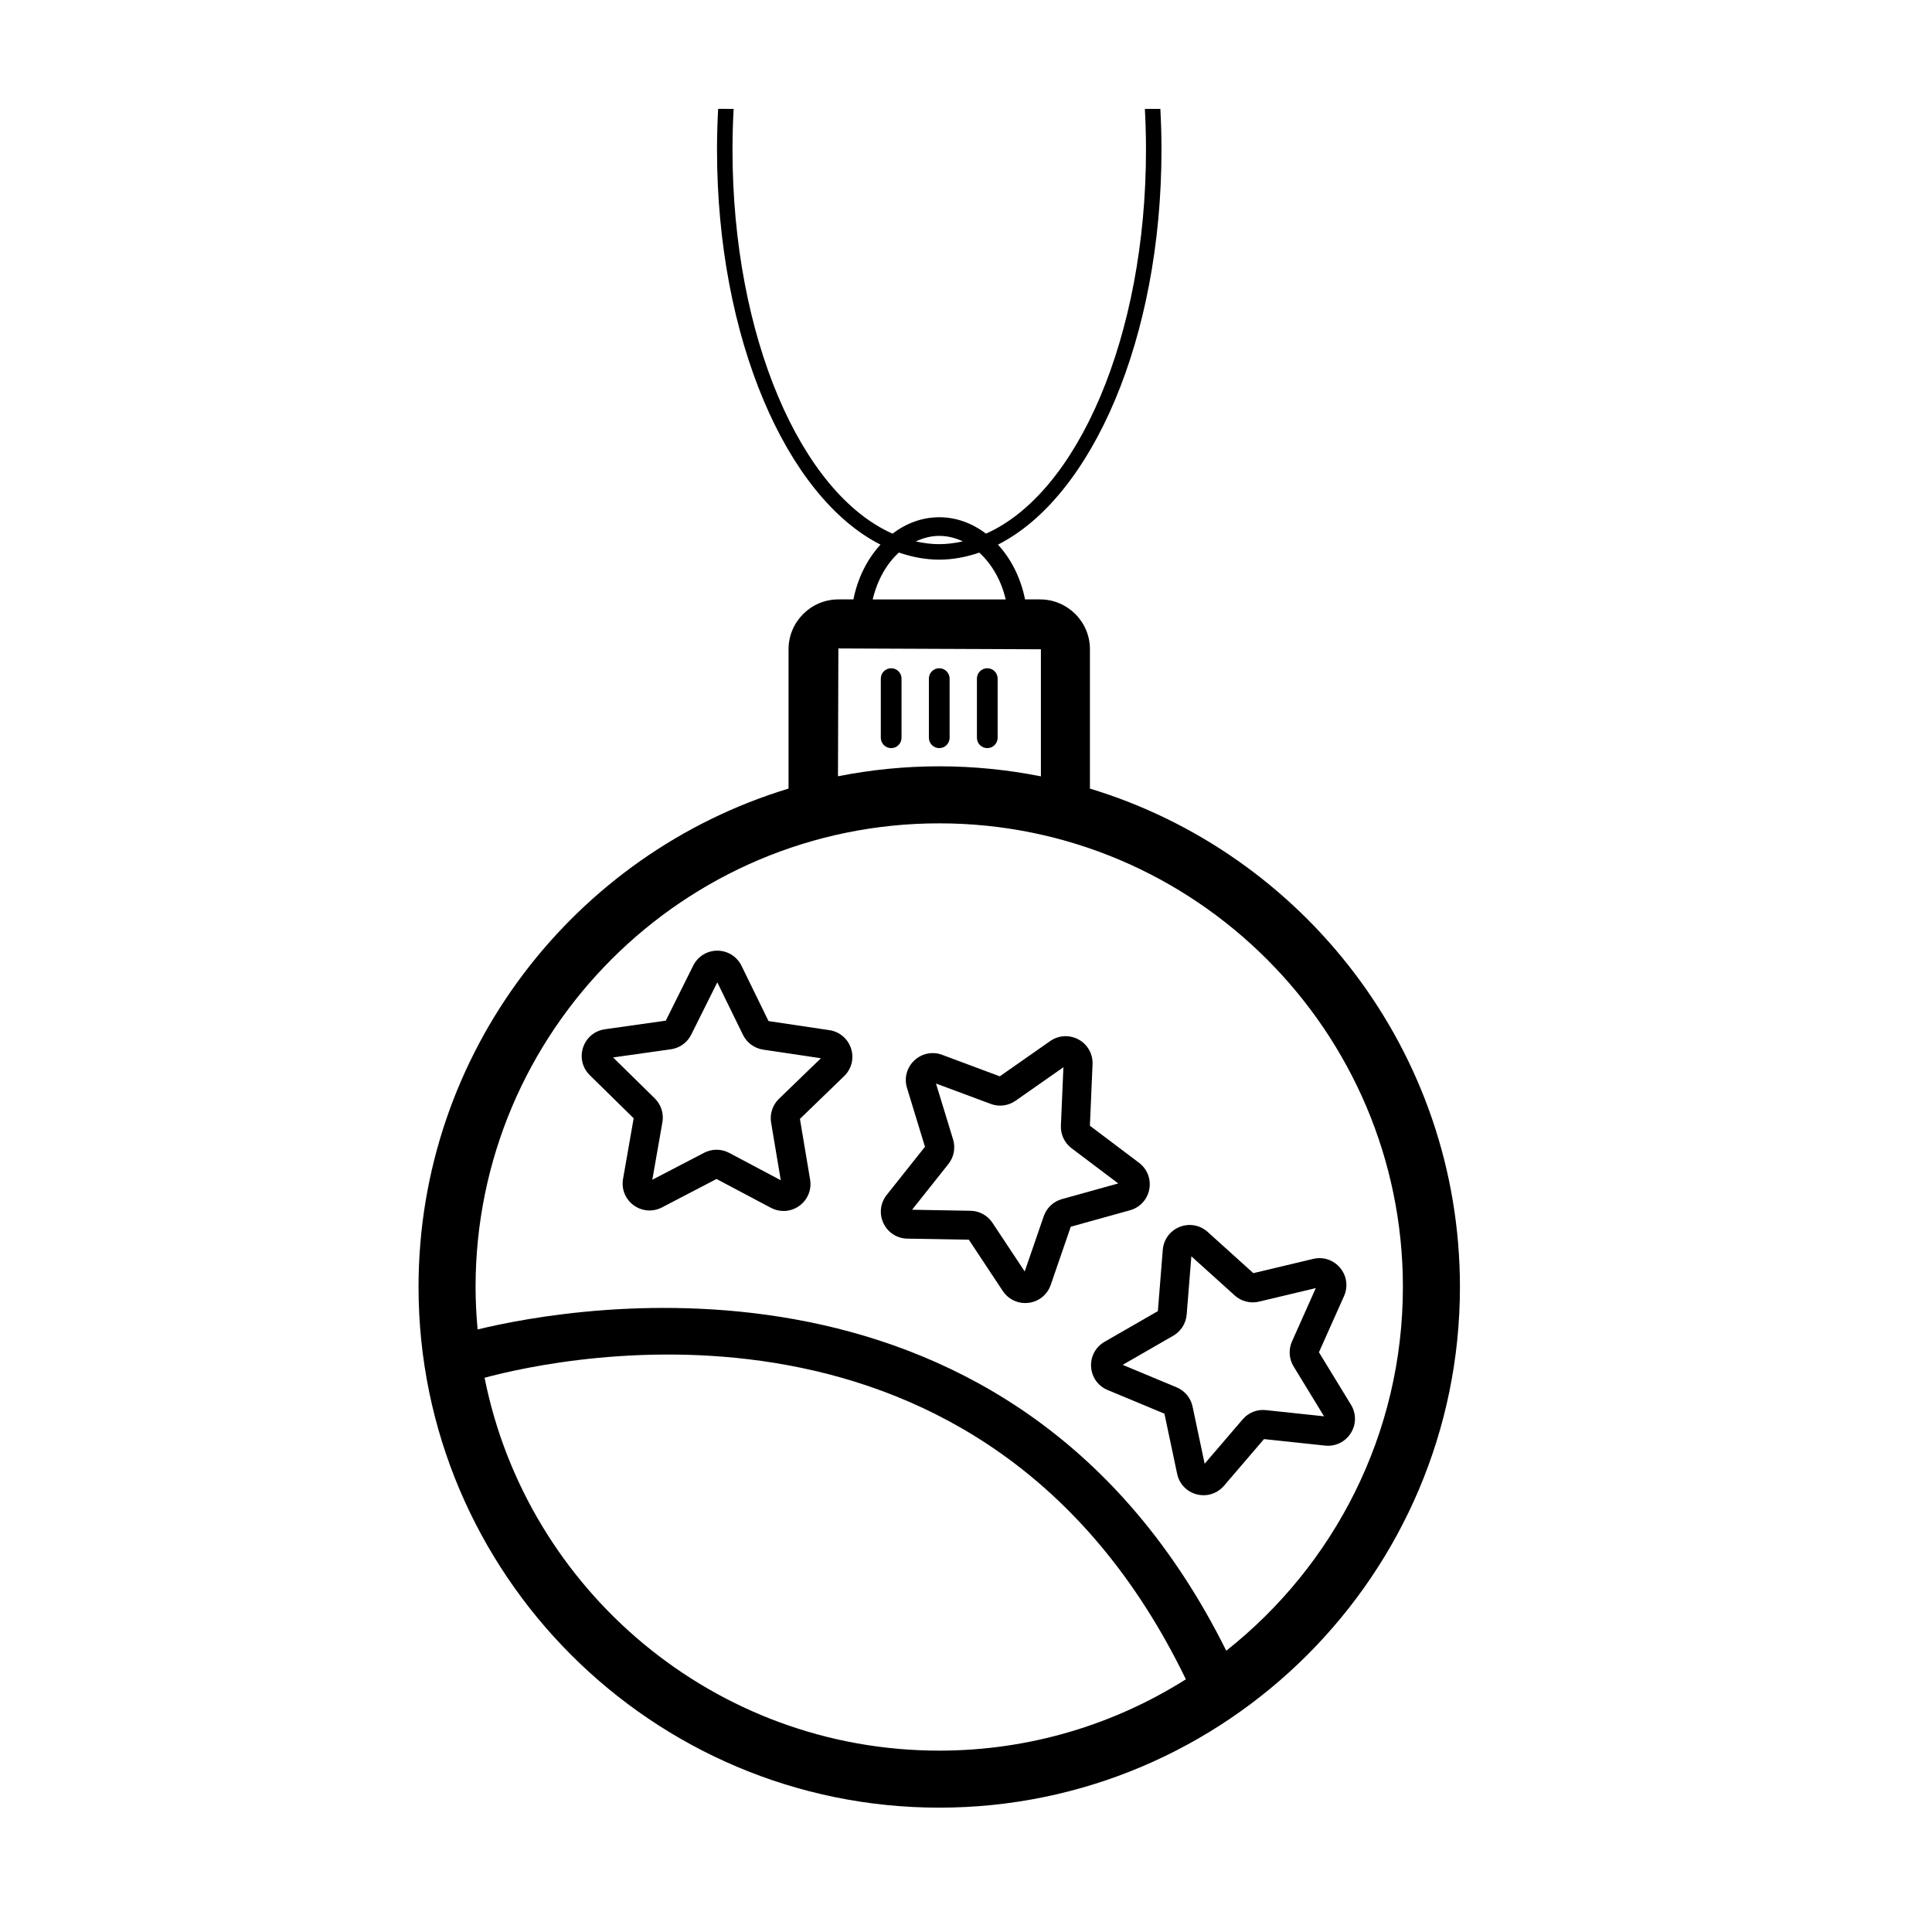
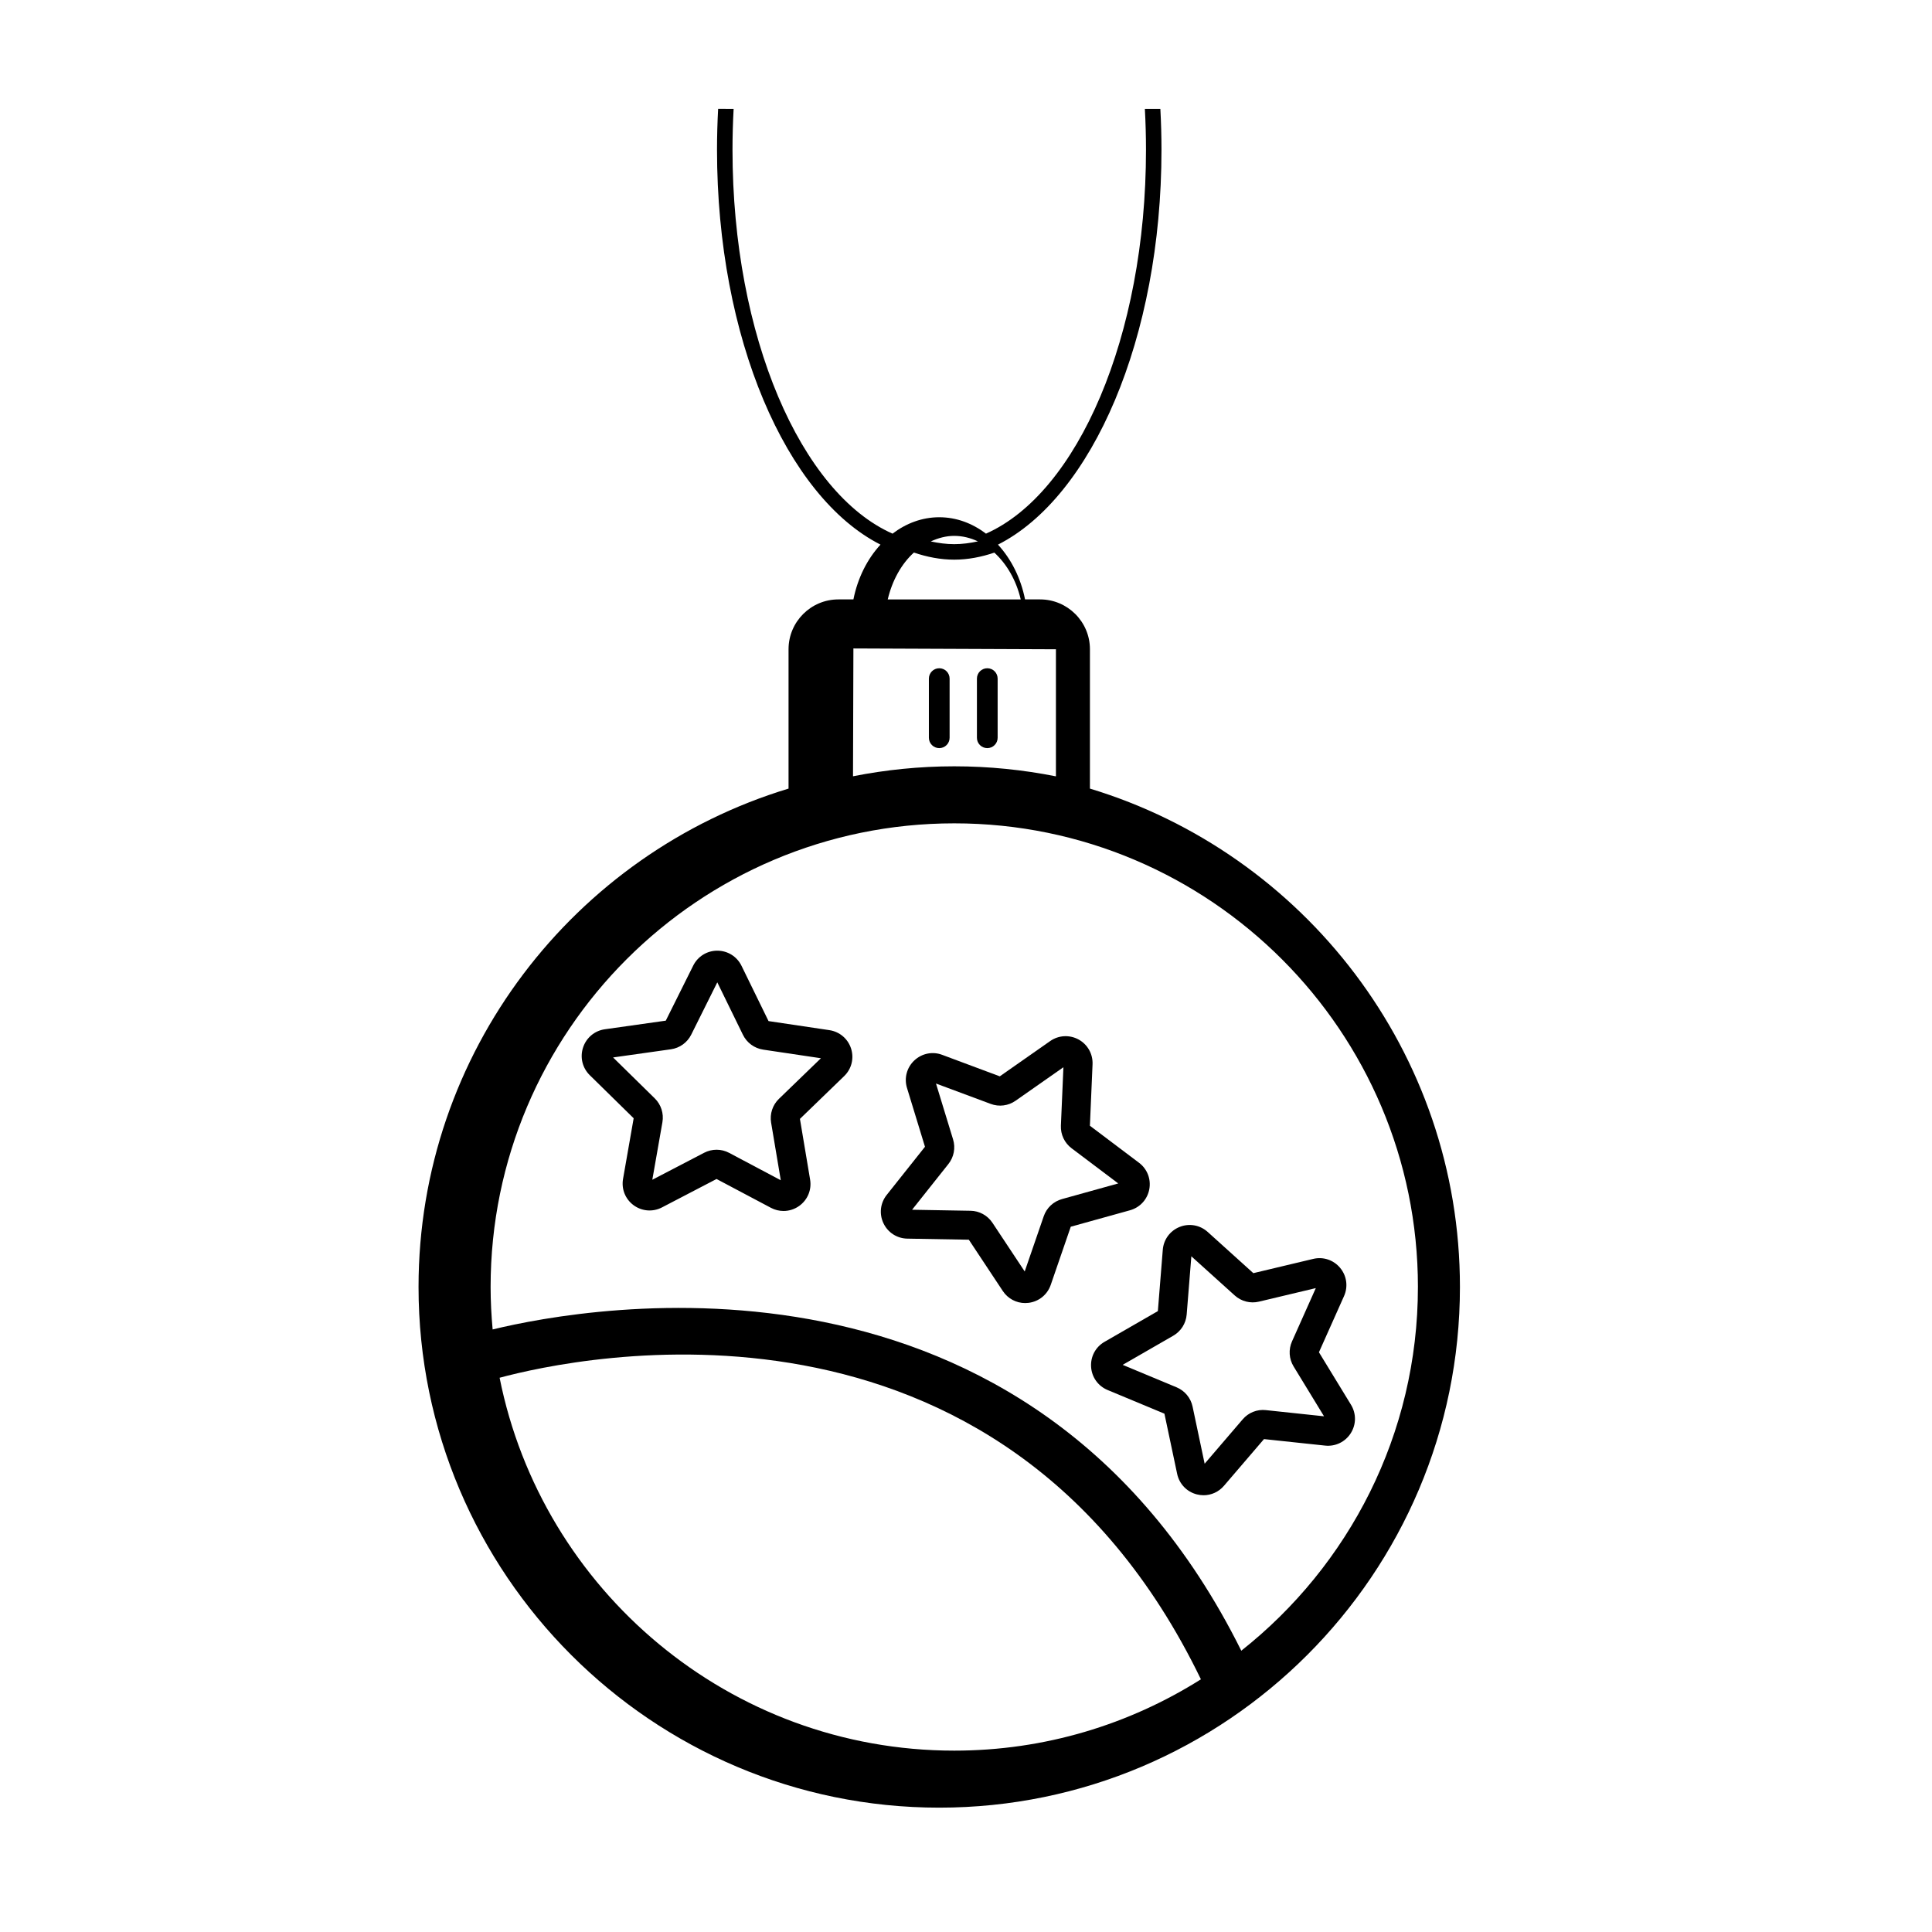
<svg xmlns="http://www.w3.org/2000/svg" fill="#000000" width="800px" height="800px" version="1.1" viewBox="144 144 512 512">
  <g>
-     <path d="m366.18 302.85c-7.281 0-13.207 5.926-13.207 13.207v36.93c-56.672 17.168-98.055 69.871-98.055 132.07 0 76.086 61.902 137.99 137.99 137.99 76.086 0 137.99-61.902 137.99-137.99 0-62.203-41.383-114.9-98.055-132.07v-36.93c0-7.281-5.926-13.207-13.211-13.207h-3.984c-1.137-5.703-3.691-10.727-7.176-14.516 24.934-12.633 43.332-54.691 43.332-104.62 0-3.664-0.105-7.285-0.297-10.855h-4.106c0.195 3.57 0.297 7.191 0.297 10.855 0 49.492-18.152 90.961-42.41 101.71-3.594-2.742-7.832-4.348-12.379-4.348s-8.781 1.609-12.379 4.348c-24.262-10.742-42.41-52.215-42.41-101.71 0-3.668 0.105-7.285 0.297-10.855l-4.106-0.004c-0.191 3.57-0.297 7.191-0.297 10.855 0 49.93 18.391 91.984 43.324 104.62-3.488 3.789-6.035 8.816-7.176 14.52zm-93.77 206.27c20.098-5.422 132.61-30.027 185.86 79.914-18.945 11.953-41.352 18.902-65.363 18.902-59.516 0-109.27-42.547-120.49-98.816zm243.37-24.055c0 39.043-18.328 73.867-46.809 96.391-56.031-112.65-173.02-91.312-198.4-85.137-0.34-3.711-0.539-7.461-0.539-11.254 0-67.75 55.121-122.87 122.87-122.87 67.754-0.004 122.88 55.117 122.88 122.87zm-95.93-169v33.676c-8.719-1.734-17.723-2.66-26.945-2.66-9.18 0-18.148 0.922-26.832 2.641l0.105-33.875zm-26.945-30.051c2.211 0 4.312 0.543 6.269 1.457-2.062 0.449-4.144 0.738-6.269 0.738-2.106 0-4.176-0.281-6.223-0.723 1.957-0.898 4.031-1.473 6.223-1.473zm-10.695 4.418c3.473 1.184 7.039 1.883 10.695 1.883 3.629 0 7.172-0.695 10.621-1.863 3.293 3.016 5.812 7.324 6.996 12.406h-35.246c1.195-5.062 3.633-9.422 6.934-12.426z" />
-     <path d="m380.17 342.26c1.52 0 2.746-1.23 2.746-2.746v-15.676c0-1.52-1.23-2.746-2.746-2.746-1.52 0-2.746 1.23-2.746 2.746v15.676c0 1.516 1.23 2.746 2.746 2.746z" />
+     <path d="m366.18 302.85c-7.281 0-13.207 5.926-13.207 13.207v36.93c-56.672 17.168-98.055 69.871-98.055 132.07 0 76.086 61.902 137.99 137.99 137.99 76.086 0 137.99-61.902 137.99-137.99 0-62.203-41.383-114.9-98.055-132.07v-36.93c0-7.281-5.926-13.207-13.211-13.207h-3.984c-1.137-5.703-3.691-10.727-7.176-14.516 24.934-12.633 43.332-54.691 43.332-104.62 0-3.664-0.105-7.285-0.297-10.855h-4.106c0.195 3.57 0.297 7.191 0.297 10.855 0 49.492-18.152 90.961-42.41 101.71-3.594-2.742-7.832-4.348-12.379-4.348s-8.781 1.609-12.379 4.348c-24.262-10.742-42.41-52.215-42.41-101.71 0-3.668 0.105-7.285 0.297-10.855l-4.106-0.004c-0.191 3.57-0.297 7.191-0.297 10.855 0 49.93 18.391 91.984 43.324 104.62-3.488 3.789-6.035 8.816-7.176 14.52m-93.77 206.27c20.098-5.422 132.61-30.027 185.86 79.914-18.945 11.953-41.352 18.902-65.363 18.902-59.516 0-109.27-42.547-120.49-98.816zm243.37-24.055c0 39.043-18.328 73.867-46.809 96.391-56.031-112.65-173.02-91.312-198.4-85.137-0.34-3.711-0.539-7.461-0.539-11.254 0-67.75 55.121-122.87 122.87-122.87 67.754-0.004 122.88 55.117 122.88 122.87zm-95.93-169v33.676c-8.719-1.734-17.723-2.66-26.945-2.66-9.18 0-18.148 0.922-26.832 2.641l0.105-33.875zm-26.945-30.051c2.211 0 4.312 0.543 6.269 1.457-2.062 0.449-4.144 0.738-6.269 0.738-2.106 0-4.176-0.281-6.223-0.723 1.957-0.898 4.031-1.473 6.223-1.473zm-10.695 4.418c3.473 1.184 7.039 1.883 10.695 1.883 3.629 0 7.172-0.695 10.621-1.863 3.293 3.016 5.812 7.324 6.996 12.406h-35.246c1.195-5.062 3.633-9.422 6.934-12.426z" />
    <path d="m392.91 342.26c1.52 0 2.746-1.23 2.746-2.746v-15.676c0-1.52-1.23-2.746-2.746-2.746-1.52 0-2.746 1.23-2.746 2.746v15.676c0 1.516 1.23 2.746 2.746 2.746z" />
    <path d="m405.64 342.26c1.52 0 2.746-1.23 2.746-2.746v-15.676c0-1.52-1.23-2.746-2.746-2.746-1.52 0-2.746 1.23-2.746 2.746v15.676c-0.004 1.516 1.227 2.746 2.746 2.746z" />
    <path d="m386.3 425.03c-1.992 1.879-2.734 4.668-1.938 7.285l4.766 15.59-10.145 12.766c-1.699 2.141-2.035 5.008-0.867 7.484 1.168 2.477 3.59 4.043 6.332 4.094l16.301 0.285 9 13.59c1.34 2.023 3.559 3.199 5.934 3.199 0.305 0 0.613-0.02 0.922-0.059 2.715-0.348 4.957-2.168 5.852-4.762l5.305-15.41 15.711-4.363c2.633-0.738 4.59-2.863 5.098-5.551 0.508-2.691-0.531-5.383-2.715-7.031l-13.02-9.816 0.699-16.281c0.117-2.734-1.301-5.254-3.699-6.574-2.398-1.305-5.285-1.152-7.527 0.414l-13.355 9.348-15.273-5.699c-2.555-0.965-5.387-0.379-7.379 1.492zm20.246 11.516c2.219 0.832 4.676 0.508 6.59-0.84l12.68-8.875-0.668 15.465c-0.102 2.356 0.961 4.602 2.836 6.008l12.363 9.32-14.91 4.144c-2.269 0.629-4.082 2.336-4.84 4.555l-5.039 14.629-8.547-12.898c-1.305-1.965-3.488-3.16-5.828-3.188l-15.473-0.27 9.625-12.117c1.465-1.84 1.926-4.281 1.238-6.527l-4.527-14.805z" />
    <path d="m363.79 417-16.121-2.402-7.16-14.648c-1.203-2.461-3.652-3.996-6.387-4.012h-0.027c-2.727 0-5.172 1.516-6.387 3.961l-7.269 14.586-16.145 2.281c-2.707 0.383-4.922 2.238-5.777 4.836-0.855 2.602-0.176 5.406 1.777 7.332l11.633 11.418-2.812 16.059c-0.477 2.695 0.602 5.379 2.812 6.996 2.203 1.609 5.086 1.832 7.512 0.566l14.453-7.527 14.406 7.637c1.059 0.566 2.211 0.84 3.352 0.84 1.465 0 2.922-0.457 4.168-1.352 2.219-1.605 3.32-4.269 2.867-6.973l-2.695-16.078 11.719-11.336c1.969-1.902 2.668-4.703 1.832-7.312-0.84-2.598-3.043-4.465-5.75-4.871zm-13.359 18.199c-1.691 1.633-2.469 3.996-2.078 6.312l2.562 15.266-13.664-7.246c-1.047-0.562-2.195-0.84-3.352-0.84-1.129 0-2.262 0.27-3.301 0.809l-13.727 7.148 2.676-15.242c0.406-2.32-0.355-4.688-2.031-6.328l-11.043-10.844 15.328-2.164c2.328-0.328 4.344-1.785 5.387-3.887l6.902-13.852 6.793 13.895c1.027 2.109 3.031 3.582 5.363 3.938l15.309 2.281z" />
    <path d="m433.15 506.24c0.176 2.731 1.855 5.082 4.379 6.129l15.055 6.269 3.371 15.945c0.562 2.68 2.562 4.766 5.215 5.445 0.594 0.148 1.195 0.227 1.789 0.227 2.051 0 4.019-0.891 5.402-2.5l10.609-12.379 16.215 1.723c2.695 0.289 5.32-0.973 6.781-3.281 1.465-2.312 1.488-5.199 0.062-7.539l-8.496-13.914 6.648-14.883c1.117-2.5 0.727-5.363-1.02-7.469-1.746-2.109-4.492-3.031-7.152-2.391l-15.859 3.777-12.105-10.926c-2.031-1.824-4.875-2.344-7.418-1.328-2.543 1.012-4.258 3.336-4.477 6.062l-1.305 16.25-14.125 8.137c-2.383 1.363-3.742 3.91-3.57 6.644zm21.777-8.262c2.035-1.172 3.363-3.266 3.555-5.613l1.238-15.43 11.496 10.375c1.742 1.57 4.144 2.188 6.43 1.637l15.055-3.586-6.309 14.129c-0.961 2.144-0.801 4.629 0.426 6.633l8.062 13.211-15.379-1.633c-2.356-0.277-4.66 0.66-6.188 2.449l-10.07 11.75-3.199-15.145c-0.488-2.293-2.074-4.203-4.242-5.106l-14.285-5.949z" />
  </g>
</svg>